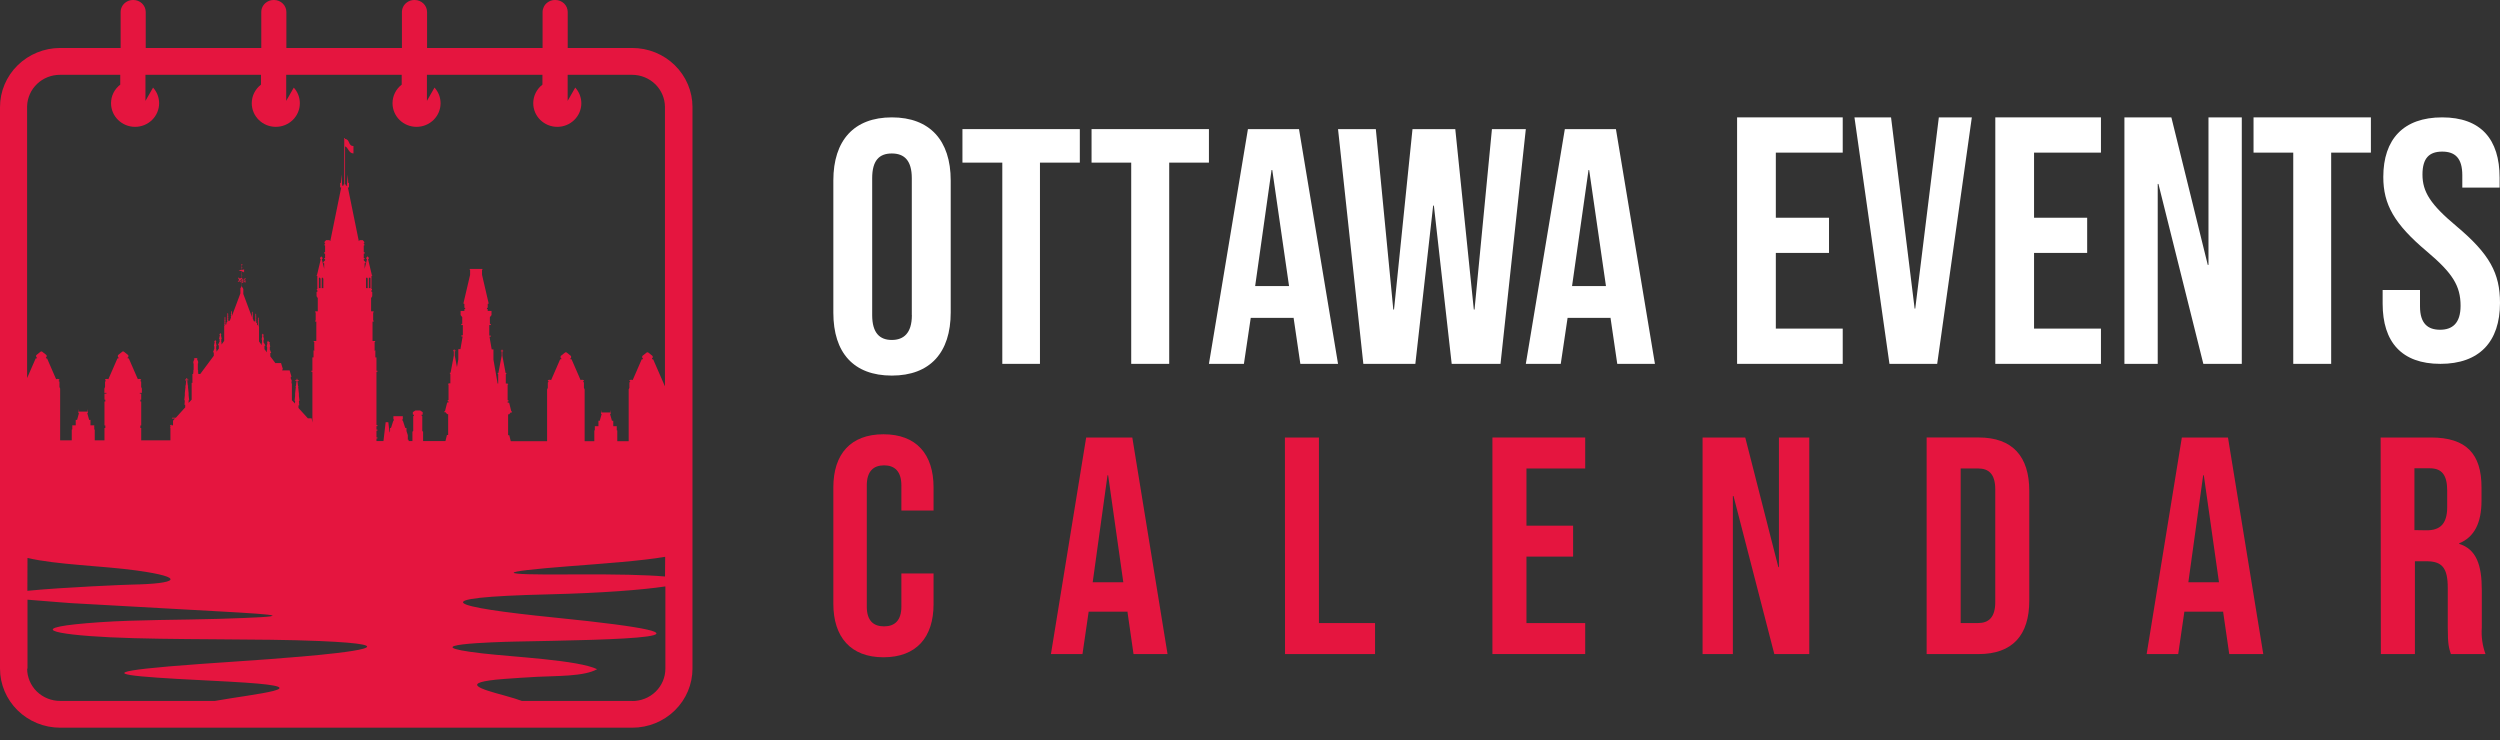
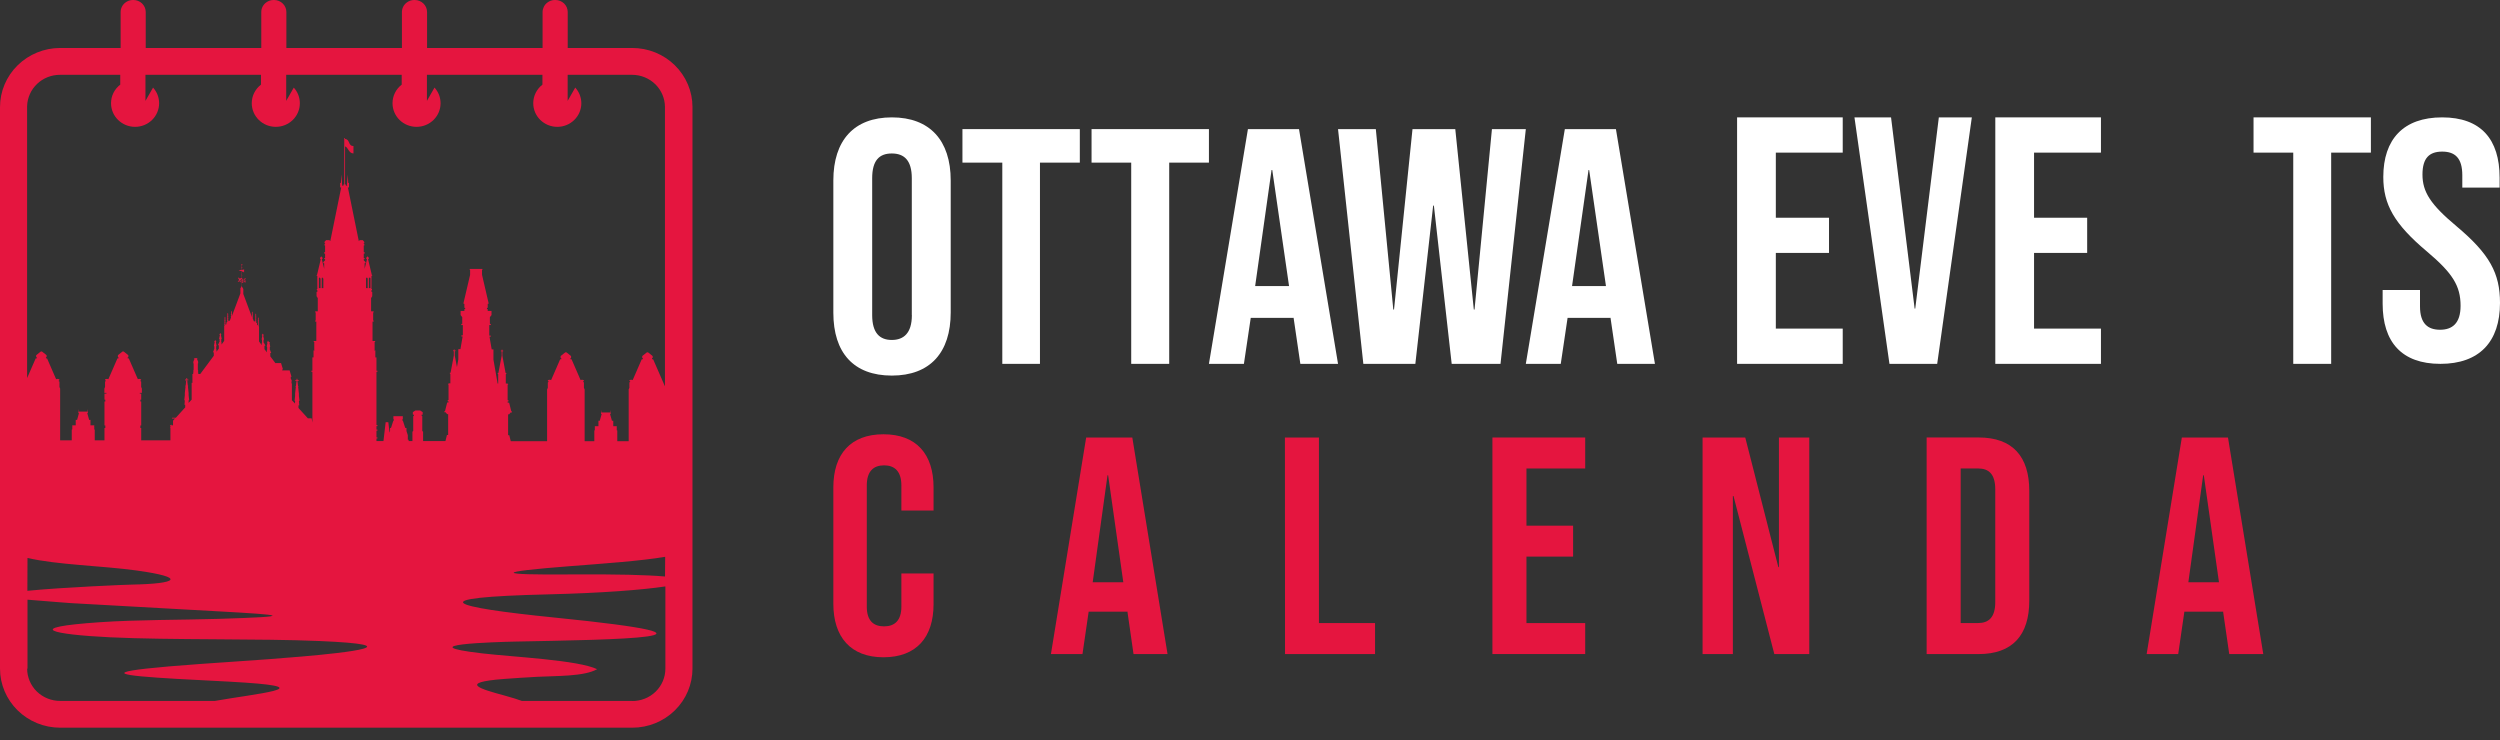
<svg xmlns="http://www.w3.org/2000/svg" width="179" height="53" viewBox="0 0 179 53" fill="none">
  <rect x="0" y="0" width="179" height="53" fill="#333333" stroke="none" />
  <path d="M45.265 3.435H40.649V0.863C40.649 0.75 40.626 0.637 40.582 0.532C40.538 0.427 40.472 0.332 40.391 0.252C40.309 0.172 40.211 0.108 40.104 0.065C39.997 0.022 39.883 -0 39.767 4.11799e-06H39.726C39.528 0.001 39.337 0.067 39.183 0.189C39.079 0.27 38.995 0.372 38.937 0.489C38.88 0.606 38.849 0.734 38.849 0.863V3.435H30.578V0.863C30.578 0.634 30.485 0.415 30.319 0.253C30.154 0.091 29.93 3.03278e-06 29.696 4.11799e-06H29.655C29.458 0.001 29.266 0.067 29.112 0.189C29.008 0.269 28.924 0.372 28.866 0.488C28.808 0.605 28.778 0.733 28.778 0.863V3.435H20.505V0.863C20.505 0.634 20.413 0.415 20.247 0.253C20.082 0.091 19.859 4.11799e-06 19.625 4.11799e-06H19.585C19.387 0 19.195 0.067 19.042 0.189C18.937 0.269 18.853 0.372 18.795 0.488C18.737 0.605 18.707 0.733 18.708 0.863V3.435H10.434V0.863C10.434 0.634 10.342 0.415 10.177 0.253C10.012 0.091 9.788 4.11799e-06 9.555 4.11799e-06H9.514C9.316 -0 9.124 0.067 8.971 0.189C8.867 0.269 8.782 0.372 8.724 0.488C8.667 0.605 8.637 0.733 8.637 0.863V3.435H4.306C3.164 3.437 2.069 3.883 1.262 4.676C0.455 5.469 0.001 6.543 0 7.664V47.877C0.001 48.997 0.456 50.072 1.263 50.864C2.07 51.656 3.165 52.102 4.306 52.103H45.276C46.417 52.102 47.512 51.656 48.319 50.864C49.127 50.072 49.581 48.997 49.582 47.877V7.664C49.582 7.108 49.47 6.558 49.253 6.045C49.035 5.531 48.717 5.065 48.316 4.672C47.916 4.279 47.44 3.968 46.916 3.755C46.392 3.543 45.831 3.434 45.265 3.435ZM47.616 41.278C46.359 41.166 44.176 41.105 40.866 41.129C35.501 41.174 35.344 40.961 40.839 40.535C43.221 40.351 45.887 40.164 47.627 39.868L47.616 41.278ZM4.306 5.357H8.61V6.06C8.404 6.218 8.237 6.42 8.122 6.651C8.008 6.882 7.949 7.136 7.95 7.393C7.95 7.841 8.131 8.271 8.454 8.587C8.777 8.904 9.215 9.082 9.672 9.082C10.128 9.082 10.566 8.904 10.889 8.587C11.212 8.271 11.393 7.841 11.393 7.393C11.394 6.979 11.239 6.579 10.959 6.271L10.415 7.222V5.357H18.686V6.06C18.48 6.218 18.313 6.42 18.199 6.651C18.084 6.882 18.025 7.136 18.026 7.393C18.026 7.841 18.208 8.271 18.53 8.587C18.853 8.904 19.291 9.082 19.748 9.082C20.204 9.082 20.642 8.904 20.965 8.587C21.288 8.271 21.469 7.841 21.469 7.393C21.47 6.979 21.315 6.579 21.035 6.271L20.492 7.222V5.357H28.762V6.06C28.556 6.218 28.39 6.42 28.276 6.651C28.162 6.882 28.103 7.136 28.105 7.393C28.105 7.614 28.149 7.834 28.235 8.039C28.321 8.244 28.448 8.43 28.607 8.587C28.767 8.744 28.957 8.869 29.165 8.954C29.374 9.039 29.598 9.082 29.824 9.082C30.28 9.082 30.718 8.904 31.041 8.587C31.364 8.271 31.545 7.841 31.545 7.393C31.546 6.979 31.391 6.579 31.111 6.271L30.568 7.222V5.357H38.838V6.06C38.633 6.219 38.467 6.421 38.353 6.652C38.239 6.883 38.18 7.136 38.181 7.393C38.181 7.841 38.362 8.271 38.685 8.587C39.008 8.904 39.446 9.082 39.903 9.082C40.359 9.082 40.797 8.904 41.12 8.587C41.443 8.271 41.624 7.841 41.624 7.393C41.624 6.979 41.468 6.579 41.187 6.271L40.644 7.222V5.357H45.26C45.883 5.357 46.481 5.601 46.922 6.033C47.362 6.466 47.61 7.053 47.611 7.664V27.665L46.764 25.723H46.685V25.637H46.731V25.493L46.397 25.227H46.319L45.984 25.493V25.637H46.028V25.723H45.949L45.3 27.215C45.268 27.199 45.233 27.191 45.197 27.191C45.121 27.191 45.061 27.22 45.061 27.255C45.061 27.29 45.083 27.29 45.113 27.303C45.112 27.309 45.112 27.315 45.113 27.322C45.114 27.335 45.12 27.347 45.129 27.356H45.099C45.08 27.356 45.064 27.378 45.064 27.401V27.767L45.013 27.886V31.591H44.198V30.818H44.16V30.583H44.144V30.567H44.16V30.517H43.91V30.125H43.807V30.093L43.696 29.699H43.677V29.656H43.698H43.723V29.544H43.706L43.69 29.352L43.674 29.533H43.087L43.071 29.352L43.055 29.544H43.038V29.656H43.063H43.085V29.699H43.063L42.952 30.093V30.125H42.849V30.517H42.59V30.567H42.607V30.583H42.59V30.818H42.553V31.591H41.86V28.19V27.886L41.809 27.769V27.401C41.809 27.378 41.792 27.356 41.773 27.356H41.741C41.746 27.352 41.751 27.347 41.755 27.341C41.758 27.335 41.76 27.328 41.76 27.322C41.761 27.315 41.761 27.309 41.76 27.303C41.792 27.303 41.814 27.274 41.814 27.255C41.814 27.236 41.749 27.191 41.675 27.191C41.64 27.191 41.604 27.199 41.572 27.215L40.923 25.723H40.845V25.637H40.888V25.493L40.557 25.227H40.475L40.141 25.493V25.637H40.188V25.723H40.109L39.46 27.215C39.428 27.199 39.393 27.191 39.357 27.191C39.281 27.191 39.221 27.22 39.221 27.255C39.221 27.29 39.24 27.292 39.273 27.303C39.271 27.309 39.271 27.315 39.273 27.322C39.273 27.328 39.275 27.335 39.279 27.341C39.282 27.347 39.286 27.352 39.292 27.356H39.259C39.24 27.356 39.224 27.378 39.224 27.401V27.769L39.172 27.886V27.934V31.591H36.571L36.462 31.159H36.381V29.667H36.454L36.563 29.533H36.381H36.652V29.453H36.609L36.454 28.83H36.346V28.747H36.405V28.654H36.346V27.54H36.392L36.337 27.46H36.215V26.783H36.251V26.701H36.199L35.971 25.475V25.155H36.028V25.104H35.971V25.038H35.919V25.104H35.86V25.155H35.919V25.472L35.686 26.701H35.637V26.783H35.672V27.46H35.629L35.33 25.744V25.016H35.205L35.048 24.108H35.137V24.027H35.031V23.276H35.14V23.196H35.075V22.708L35.192 22.559V22.261H34.92V22.127H34.866V22.042H34.92V21.757H34.977V21.672L34.513 19.676V19.319H34.543V19.255H33.63V19.319H33.66V19.676L33.193 21.672V21.757H33.25V22.042H33.307V22.127H33.25V22.261H32.979V22.559L33.096 22.708V23.196H33.03V23.276H33.139V23.98V24.009H33.036V24.089H33.125L32.968 24.998H32.816V25.725L32.718 26.285L32.561 25.459V25.142H32.62V25.091H32.544V25.024H32.493V25.091H32.433V25.142H32.493V25.459L32.262 26.687H32.213V26.77H32.246V27.447H32.126L32.072 27.527H32.115V28.641H32.058V28.734H32.115V28.817H32.018L31.863 29.44H31.817V29.52H32.088H31.906L32.012 29.653H32.088V31.146H32.001L31.895 31.578H30.293V30.911L30.236 30.858V29.792H30.19V29.691H30.264V29.509L30.079 29.387H29.745L29.56 29.509V29.691H29.634V29.792H29.587V30.858L29.53 30.911V31.578H29.259V31.487H29.199V31.159L29.104 30.866V30.639H29.015L28.841 30.106H28.8V30.032H28.841V29.8H28.167V30.032H28.208V30.106H28.167L27.996 30.639H27.928V30.866L27.893 30.978L27.804 30.229H27.614L27.456 31.578H26.954V31.396H27.024V31.319H26.954V30.834H27.024V30.759H26.954V30.512H27.024V30.434H26.954V26.621H27.024V26.543H26.954V25.589H26.875V25.078L26.823 25.128V24.489H26.861V24.414H26.674V23.026H26.753V22.951H26.718V22.367H26.753V22.29H26.571V21.333H26.595V21.291L26.652 21.216V20.901H26.598V20.768H26.636V20.694H26.598V19.753H26.65V19.708H26.628L26.356 18.57C26.373 18.563 26.387 18.551 26.396 18.536C26.406 18.522 26.411 18.505 26.411 18.487C26.41 18.469 26.405 18.452 26.395 18.437C26.385 18.423 26.37 18.411 26.354 18.404C26.354 18.394 26.35 18.384 26.343 18.377C26.336 18.37 26.326 18.365 26.316 18.364C26.305 18.364 26.294 18.369 26.287 18.376C26.279 18.384 26.275 18.394 26.275 18.404C26.259 18.411 26.245 18.423 26.235 18.438C26.225 18.452 26.22 18.47 26.221 18.487C26.221 18.504 26.226 18.521 26.235 18.536C26.245 18.551 26.259 18.562 26.275 18.57L26.107 19.252V18.847H26.172V18.764L26.044 18.639V18.554H26.107V18.484H26.044V18.159H26.107V18.058H26.044V17.581H26.085V17.466H26.044V17.41H26.082V17.32L25.974 17.192H25.756L25.691 17.267L24.909 13.421H24.988V13.098H24.936L24.893 12.491L24.841 13.248H24.858V13.293H24.763V13.208H24.706V10.484C24.936 10.535 24.947 10.972 25.308 10.988V10.455C24.909 10.455 25.075 9.975 24.706 9.951V9.887H24.648V13.208H24.591V13.293H24.499V13.248L24.448 12.491L24.407 13.098H24.353V13.421H24.431L23.649 17.267L23.587 17.192H23.345L23.237 17.32V17.41H23.277V17.466H23.237V17.581H23.277V18.058H23.212V18.159H23.277V18.484H23.212V18.554H23.277V18.639L23.15 18.764V18.847H23.212V19.252L23.044 18.57C23.06 18.563 23.074 18.551 23.084 18.536C23.094 18.522 23.099 18.505 23.098 18.487C23.099 18.47 23.094 18.452 23.084 18.438C23.074 18.423 23.06 18.411 23.044 18.404C23.044 18.394 23.04 18.384 23.033 18.377C23.026 18.37 23.016 18.365 23.006 18.364C22.996 18.365 22.986 18.37 22.979 18.377C22.972 18.384 22.968 18.394 22.968 18.404C22.951 18.411 22.938 18.423 22.928 18.438C22.918 18.452 22.913 18.47 22.913 18.487C22.914 18.504 22.918 18.521 22.927 18.535C22.937 18.55 22.95 18.562 22.965 18.57L22.694 19.708H22.669V19.753H22.721V20.694H22.685V20.768H22.721V20.901H22.666V21.216L22.726 21.291V21.333H22.753V22.29H22.569V22.367H22.604V22.951H22.569V23.026H22.648V24.414H22.463V24.489H22.501V25.128L22.449 25.078V25.589H22.368V26.543H22.297V26.621H22.368V30.261L22.324 30.008V29.984L22.303 29.954H22.045L21.371 29.211V29.024H21.426L21.401 28.702H21.442L21.401 28.34V28.177L21.347 27.711C21.353 27.709 21.359 27.705 21.363 27.699C21.368 27.694 21.371 27.688 21.371 27.681C21.371 27.673 21.368 27.666 21.362 27.66C21.357 27.654 21.349 27.651 21.341 27.649L21.306 27.338H21.325V27.322H21.29V27.279C21.297 27.275 21.303 27.268 21.306 27.26C21.308 27.268 21.313 27.274 21.319 27.279C21.326 27.284 21.333 27.287 21.341 27.287C21.352 27.287 21.363 27.283 21.371 27.275C21.379 27.268 21.384 27.258 21.385 27.247C21.385 27.235 21.38 27.225 21.372 27.217C21.364 27.209 21.353 27.204 21.341 27.204C21.334 27.204 21.327 27.207 21.321 27.211C21.316 27.215 21.311 27.221 21.309 27.228C21.307 27.223 21.305 27.217 21.301 27.213C21.297 27.208 21.292 27.204 21.287 27.202C21.287 27.202 21.287 27.202 21.287 27.188C21.293 27.185 21.297 27.18 21.301 27.174C21.304 27.169 21.306 27.163 21.306 27.156C21.306 27.145 21.302 27.135 21.294 27.127C21.287 27.119 21.276 27.114 21.265 27.114C21.26 27.114 21.254 27.115 21.249 27.117C21.244 27.119 21.239 27.122 21.236 27.126C21.232 27.13 21.229 27.135 21.227 27.14C21.225 27.145 21.224 27.151 21.225 27.156C21.225 27.163 21.227 27.169 21.23 27.174C21.233 27.18 21.238 27.185 21.244 27.188C21.244 27.188 21.244 27.188 21.244 27.202C21.238 27.204 21.233 27.208 21.23 27.212C21.226 27.217 21.223 27.222 21.222 27.228C21.219 27.221 21.214 27.216 21.208 27.211C21.202 27.207 21.194 27.205 21.187 27.204C21.176 27.205 21.165 27.21 21.158 27.218C21.15 27.226 21.146 27.236 21.146 27.247C21.146 27.258 21.15 27.268 21.158 27.275C21.166 27.283 21.176 27.287 21.187 27.287C21.195 27.287 21.203 27.284 21.21 27.279C21.217 27.275 21.222 27.268 21.225 27.26C21.228 27.268 21.233 27.275 21.241 27.279V27.322H21.206V27.338H21.222L21.187 27.649C21.179 27.651 21.172 27.654 21.167 27.66C21.162 27.666 21.159 27.674 21.16 27.681C21.16 27.688 21.162 27.694 21.166 27.699C21.17 27.704 21.175 27.709 21.181 27.711L21.13 28.177V28.342L21.092 28.702H21.132L21.116 28.891L20.899 28.654V27.457H20.872V27.295H20.899L20.836 27.122H20.82V26.978H20.874L20.736 26.522H20.206V26.45H20.261L20.122 25.994H19.731V26.018L19.354 25.515V25.27H19.422L19.381 25.176L19.357 25.12L19.34 25.056H19.319V25.035V24.835L19.349 24.819L19.297 24.553V24.531H19.321V24.507V24.489H19.24V24.467L19.224 24.454C19.227 24.446 19.227 24.438 19.224 24.43C19.224 24.422 19.22 24.415 19.215 24.409C19.209 24.404 19.202 24.401 19.194 24.401C19.19 24.4 19.185 24.401 19.181 24.402C19.177 24.403 19.174 24.405 19.171 24.408C19.168 24.411 19.165 24.414 19.164 24.418C19.162 24.422 19.161 24.426 19.161 24.43C19.158 24.438 19.158 24.446 19.161 24.454L19.145 24.467V24.489H19.123V24.507V24.531H19.148V24.553L19.096 24.819L19.126 24.835V25.035V25.056H19.107V25.227L18.936 25V24.76H19.004L18.96 24.665L18.936 24.608H18.922L18.906 24.544H18.884L18.871 24.526V24.326L18.903 24.307L18.849 24.041V24.017H18.873L18.887 23.996V23.977H18.865V23.953H18.846C18.849 23.945 18.849 23.937 18.846 23.929C18.846 23.921 18.843 23.912 18.837 23.906C18.831 23.9 18.822 23.897 18.814 23.897C18.809 23.897 18.805 23.898 18.802 23.899C18.798 23.901 18.794 23.904 18.791 23.907C18.789 23.91 18.787 23.913 18.785 23.917C18.784 23.921 18.783 23.925 18.784 23.929C18.781 23.937 18.781 23.945 18.784 23.953H18.767V23.977H18.743V23.996L18.757 24.017H18.781V24.041L18.73 24.307L18.759 24.326V24.526V24.544H18.74V24.712L18.547 24.446V23.38L18.52 23.353V23.297L18.537 23.284C18.538 23.282 18.54 23.281 18.541 23.279C18.542 23.277 18.542 23.274 18.542 23.272C18.542 23.27 18.542 23.268 18.541 23.265C18.54 23.263 18.538 23.262 18.537 23.26L18.52 23.244V23.148L18.553 23.103L18.52 23.122V22.991H18.547L18.523 22.975L18.547 22.956H18.52V22.831V22.812V22.778L18.496 22.714L18.469 22.778V22.812V22.831V22.956H18.442L18.469 22.975L18.442 22.991H18.469V23.122L18.436 23.103L18.469 23.148V23.244L18.45 23.26C18.448 23.262 18.447 23.263 18.446 23.265C18.445 23.268 18.444 23.27 18.444 23.272C18.444 23.274 18.445 23.277 18.446 23.279C18.447 23.281 18.448 23.282 18.45 23.284L18.466 23.297V23.313L18.401 23.255V23.14L18.338 23.084V23.023L18.355 23.009C18.357 23.008 18.358 23.006 18.359 23.004C18.36 23.002 18.36 23 18.36 22.998C18.36 22.995 18.36 22.993 18.359 22.991C18.358 22.989 18.357 22.987 18.355 22.986L18.338 22.97V22.874L18.371 22.828L18.338 22.847V22.716H18.366L18.341 22.7L18.366 22.682H18.338V22.556V22.538V22.506L18.314 22.442L18.287 22.506V22.538V22.556V22.682H18.26L18.287 22.7L18.26 22.716H18.287V22.847L18.254 22.828L18.287 22.874V22.97L18.268 22.986C18.266 22.987 18.265 22.989 18.264 22.991C18.263 22.993 18.262 22.995 18.262 22.998C18.262 23 18.263 23.002 18.264 23.004C18.265 23.006 18.266 23.008 18.268 23.009L18.284 23.023V23.047L18.241 23.009H18.178L18.094 22.783V22.735L18.127 22.69L18.094 22.708V22.578H18.121L18.094 22.562L18.121 22.543H18.091V22.418V22.397V22.365L18.064 22.301L18.037 22.365V22.397V22.415V22.543H18.01L18.034 22.562L18.01 22.578H18.037V22.7L17.421 21.048V20.691L17.323 20.518V20.251C17.374 20.248 17.424 20.235 17.47 20.211L17.508 20.179L17.532 20.211H17.616L17.565 20.147H17.529C17.538 20.132 17.542 20.114 17.543 20.097C17.543 20.08 17.539 20.064 17.532 20.05C17.525 20.035 17.515 20.022 17.502 20.011H17.556L17.605 19.926L17.51 19.939L17.478 19.995C17.431 19.97 17.379 19.955 17.326 19.953V19.745L17.358 19.761L17.326 19.729L17.358 19.692L17.326 19.71V19.444H17.342V19.465H17.358V19.446L17.426 19.46V19.489H17.48V19.436H17.467V19.417H17.48V19.361H17.467V19.343H17.48V19.289H17.426V19.319H17.358V19.3H17.342V19.321H17.326V19.183L17.38 19.207L17.331 19.167L17.38 19.127L17.326 19.151V18.996C17.335 18.995 17.344 18.991 17.35 18.984C17.357 18.977 17.36 18.968 17.361 18.959C17.361 18.947 17.356 18.937 17.348 18.929C17.34 18.921 17.329 18.916 17.317 18.916C17.306 18.916 17.295 18.921 17.287 18.929C17.279 18.937 17.274 18.947 17.274 18.959C17.275 18.968 17.279 18.977 17.285 18.984C17.291 18.991 17.3 18.995 17.309 18.996V19.151L17.255 19.127L17.304 19.167L17.255 19.207L17.309 19.183V19.327H17.25H17.179V19.34L17.098 19.356V19.369L17.179 19.385V19.398H17.25H17.309V19.665L17.277 19.646L17.309 19.684L17.277 19.716L17.309 19.7V19.907C17.256 19.91 17.204 19.924 17.157 19.95L17.125 19.894L17.03 19.881L17.079 19.966H17.13C17.118 19.977 17.108 19.991 17.102 20.006C17.095 20.021 17.092 20.038 17.092 20.054C17.093 20.072 17.097 20.089 17.106 20.105H17.068L17.016 20.169H17.1L17.125 20.134C17.135 20.147 17.148 20.158 17.163 20.166C17.207 20.192 17.258 20.206 17.309 20.209V20.475L17.212 20.648V21.006L16.595 22.658V22.535H16.622L16.598 22.519L16.622 22.5H16.595V22.375V22.354V22.322L16.568 22.258L16.541 22.322V22.354V22.373V22.5H16.511L16.538 22.519L16.511 22.535H16.538V22.666L16.503 22.647L16.536 22.692V22.743L16.451 22.967H16.386L16.34 23.009V22.98L16.356 22.967C16.359 22.963 16.361 22.959 16.361 22.955C16.361 22.951 16.359 22.946 16.356 22.943L16.337 22.927V22.831L16.37 22.786L16.335 22.804V22.674H16.362L16.337 22.658L16.362 22.639H16.335V22.514V22.495V22.463L16.308 22.399L16.28 22.463V22.495V22.514V22.639H16.25L16.278 22.658L16.25 22.674H16.278V22.804L16.242 22.786L16.275 22.831V22.927L16.256 22.943C16.253 22.946 16.251 22.951 16.251 22.955C16.251 22.959 16.253 22.963 16.256 22.967L16.272 22.98V23.042L16.21 23.098V23.212L16.139 23.276V23.255L16.155 23.241C16.158 23.238 16.16 23.234 16.16 23.23C16.16 23.225 16.158 23.221 16.155 23.217L16.136 23.201V23.105L16.169 23.06L16.134 23.079V22.948H16.161L16.136 22.932L16.161 22.914H16.134V22.788V22.77V22.735L16.109 22.671L16.082 22.735V22.77V22.788V22.914H16.052L16.079 22.932L16.052 22.948H16.079V23.079L16.044 23.06L16.077 23.105V23.201L16.058 23.217C16.055 23.221 16.053 23.225 16.053 23.23C16.053 23.234 16.055 23.238 16.058 23.241L16.074 23.255V23.316L16.052 23.337V24.403L15.862 24.67V24.502H15.843V24.483V24.283L15.873 24.265L15.821 23.998V23.974H15.846V23.953V23.934H15.824V23.91H15.808C15.811 23.903 15.811 23.894 15.808 23.886C15.808 23.882 15.808 23.878 15.806 23.874C15.805 23.87 15.803 23.867 15.8 23.864C15.797 23.861 15.794 23.858 15.79 23.857C15.786 23.855 15.782 23.854 15.778 23.854C15.769 23.854 15.761 23.858 15.755 23.864C15.749 23.87 15.745 23.878 15.745 23.886C15.743 23.89 15.742 23.894 15.742 23.898C15.742 23.902 15.743 23.907 15.745 23.91H15.726V23.934H15.705V23.953L15.718 23.974H15.743V23.998L15.688 24.265L15.721 24.283V24.483L15.707 24.502H15.683V24.566H15.669L15.645 24.622L15.602 24.718H15.667V24.958L15.498 25.184V25.014H15.479V24.992V24.792L15.509 24.776L15.458 24.51V24.489H15.482V24.465V24.446H15.46V24.425L15.444 24.411C15.447 24.404 15.447 24.395 15.444 24.387C15.444 24.383 15.443 24.379 15.441 24.375C15.44 24.372 15.437 24.368 15.434 24.366C15.431 24.363 15.428 24.361 15.424 24.36C15.42 24.358 15.416 24.358 15.411 24.358C15.403 24.358 15.396 24.361 15.39 24.367C15.385 24.372 15.382 24.38 15.382 24.387C15.378 24.395 15.378 24.404 15.382 24.411L15.365 24.425V24.446H15.344V24.465V24.489H15.368V24.51L15.316 24.776L15.346 24.792V24.992V25.014H15.322L15.308 25.078L15.284 25.134L15.243 25.227H15.308V25.472L14.336 26.78H14.198V26.663H14.176V26.629V26.583H14.203V26.546H14.181L14.165 26.469V26.021H14.187V25.97V25.898L14.141 25.779H14.122V25.709H14.146V25.68H14.119L14.103 25.642H13.926L13.913 25.68H13.883V25.709H13.907V25.779H13.888L13.842 25.898V25.97V26.021H13.864V26.469L13.848 26.546H13.829V26.583H13.853V26.629V26.663H13.831V26.78H13.777V26.85V27.415H13.723V28.611L13.505 28.849V28.659H13.546L13.505 28.3V28.134L13.454 27.668C13.46 27.666 13.465 27.662 13.469 27.657C13.473 27.651 13.475 27.645 13.476 27.639C13.475 27.631 13.472 27.624 13.467 27.618C13.463 27.613 13.456 27.608 13.448 27.607L13.41 27.295H13.429V27.279H13.394V27.236C13.402 27.232 13.407 27.226 13.41 27.218C13.413 27.226 13.418 27.233 13.425 27.237C13.432 27.242 13.44 27.245 13.448 27.244C13.459 27.244 13.47 27.24 13.477 27.233C13.485 27.225 13.489 27.215 13.489 27.204C13.489 27.193 13.485 27.183 13.477 27.175C13.47 27.167 13.459 27.162 13.448 27.162C13.441 27.162 13.434 27.164 13.427 27.169C13.421 27.173 13.416 27.179 13.413 27.186C13.412 27.18 13.409 27.174 13.405 27.17C13.402 27.165 13.397 27.161 13.391 27.159C13.391 27.159 13.391 27.159 13.391 27.146C13.397 27.142 13.402 27.137 13.405 27.132C13.408 27.126 13.41 27.12 13.41 27.114C13.41 27.103 13.406 27.092 13.399 27.084C13.391 27.076 13.381 27.072 13.37 27.071C13.359 27.072 13.348 27.076 13.341 27.084C13.333 27.092 13.329 27.103 13.329 27.114C13.329 27.12 13.331 27.126 13.334 27.132C13.338 27.137 13.342 27.142 13.348 27.146C13.348 27.146 13.348 27.146 13.348 27.159C13.342 27.161 13.338 27.165 13.334 27.17C13.33 27.174 13.327 27.18 13.326 27.186C13.324 27.179 13.319 27.173 13.313 27.169C13.308 27.165 13.301 27.162 13.294 27.162C13.282 27.162 13.271 27.166 13.263 27.174C13.255 27.182 13.25 27.193 13.25 27.204C13.251 27.215 13.256 27.225 13.264 27.233C13.272 27.24 13.283 27.244 13.294 27.244C13.302 27.244 13.311 27.241 13.318 27.236C13.324 27.23 13.329 27.223 13.332 27.215C13.334 27.223 13.338 27.229 13.345 27.234V27.279H13.31V27.295H13.329L13.294 27.607C13.286 27.608 13.278 27.612 13.273 27.617C13.268 27.623 13.264 27.631 13.264 27.639C13.264 27.645 13.267 27.651 13.27 27.656C13.274 27.662 13.28 27.666 13.286 27.668L13.234 28.134V28.3L13.193 28.659H13.234L13.21 28.982H13.261V29.168L12.59 29.912H12.332L12.311 29.941V29.965H12.531L12.389 30.12V30.456H12.278V30.402L12.169 30.45V30.466H12.202V30.607L12.172 30.623V30.639L12.202 30.655V31.53H10.111V30.645H10.052V30.464H10.111V28.75H10.052V28.614H10.111V28.18H10.008V28.129H10.158V27.825L10.109 27.705V27.34C10.11 27.329 10.106 27.319 10.099 27.31C10.092 27.302 10.082 27.296 10.071 27.295H10.041C10.046 27.291 10.05 27.285 10.053 27.279C10.055 27.273 10.057 27.267 10.057 27.26C10.058 27.254 10.058 27.248 10.057 27.241C10.09 27.241 10.111 27.212 10.111 27.194C10.111 27.175 10.049 27.13 9.976 27.13C9.94 27.129 9.904 27.137 9.872 27.154L9.221 25.661H9.142V25.576H9.188V25.432L8.854 25.166H8.776L8.442 25.432V25.576H8.485V25.661H8.409L7.757 27.154C7.725 27.137 7.69 27.129 7.654 27.13C7.578 27.13 7.518 27.159 7.518 27.194C7.518 27.228 7.54 27.228 7.57 27.241C7.569 27.248 7.569 27.254 7.57 27.26C7.571 27.267 7.573 27.273 7.576 27.279C7.579 27.285 7.584 27.291 7.589 27.295H7.556C7.537 27.295 7.521 27.316 7.521 27.34V27.708L7.472 27.825V28.129H7.622V28.18H7.48V28.614H7.54V28.75H7.48V30.464H7.54V30.645H7.48V31.53H6.783V30.757H6.75V30.522H6.734V30.506H6.75V30.456H6.478V30.064H6.373V30.032L6.264 29.637H6.24V29.595H6.264H6.288V29.483H6.272L6.253 29.291L6.237 29.472H5.664L5.648 29.291L5.629 29.483H5.612V29.595H5.637H5.661V29.637H5.637L5.528 30.032V30.064H5.422V30.456H5.175V30.506H5.191V30.522H5.175V30.757H5.137V31.53H4.306V28.18V28.129V27.825L4.257 27.708V27.34C4.258 27.329 4.254 27.319 4.247 27.311C4.24 27.302 4.23 27.297 4.219 27.295H4.19C4.195 27.291 4.199 27.285 4.203 27.279C4.206 27.273 4.208 27.267 4.209 27.26C4.21 27.254 4.21 27.248 4.209 27.241C4.238 27.241 4.26 27.212 4.26 27.194C4.26 27.175 4.198 27.13 4.124 27.13C4.088 27.129 4.051 27.137 4.019 27.154L3.37 25.661H3.291V25.576H3.337V25.432L3.003 25.166H2.924L2.59 25.432V25.576H2.634V25.661H2.555L1.941 27.071V7.603C1.958 6.999 2.215 6.426 2.657 6.006C3.099 5.586 3.691 5.353 4.306 5.357ZM26.327 20.632H26.207V19.939C26.207 19.857 26.316 19.854 26.327 19.939V20.632ZM26.411 20.632V19.939C26.411 19.857 26.517 19.854 26.527 19.939V20.632H26.411ZM23.152 19.939V20.632H23.036V19.939C23.025 19.854 23.12 19.857 23.131 19.939H23.152ZM22.951 19.939V20.632H22.832V19.939C22.824 19.854 22.919 19.857 22.93 19.939H22.951ZM17.5 20.051L17.451 20.113V20.131L17.521 20.161H17.418L17.393 20.201V20.089L17.5 20.051ZM17.385 19.99C17.429 19.991 17.473 20.003 17.51 20.025L17.388 20.07L17.385 19.99ZM17.538 20.043C17.548 20.051 17.557 20.061 17.564 20.073C17.57 20.084 17.574 20.097 17.576 20.11C17.575 20.124 17.57 20.138 17.562 20.15L17.478 20.113L17.538 20.043ZM17.538 20.182L17.518 20.198C17.482 20.217 17.443 20.229 17.402 20.233L17.432 20.182H17.538ZM17.317 20.166H17.212L17.288 20.131V20.115L17.239 20.054L17.35 20.097V20.209L17.317 20.166ZM17.331 20.233C17.29 20.229 17.25 20.217 17.214 20.198L17.198 20.185H17.301L17.331 20.233ZM17.168 20.155C17.16 20.142 17.155 20.128 17.155 20.113C17.156 20.099 17.16 20.086 17.166 20.074C17.173 20.062 17.182 20.052 17.193 20.043L17.255 20.115L17.168 20.155ZM17.22 20.025C17.258 20.003 17.301 19.991 17.345 19.99V20.067L17.22 20.025ZM1.969 39.948C4.043 40.441 7.317 40.508 9.758 40.844C13.399 41.347 12.71 41.795 9.487 41.856C9.175 41.856 4.548 42.046 1.96 42.301L1.969 39.948ZM1.969 47.877V42.938C2.194 42.957 2.444 42.978 2.721 42.997C3.522 43.053 4.285 43.136 5.091 43.184L15.493 43.764C20.331 44.031 21.295 44.138 15.648 44.311C12.843 44.394 9.834 44.367 7.144 44.551C1.51 44.937 3.785 45.433 7.871 45.63C12.216 45.838 18.683 45.715 22.873 45.897C29.547 46.182 24.955 46.723 21.567 47.011C18.596 47.277 14.972 47.469 12.137 47.711C7.003 48.154 8.577 48.37 12.68 48.609C14.293 48.703 16.101 48.777 17.567 48.876C22.911 49.239 18.254 49.676 15.395 50.185H4.306C3.997 50.186 3.69 50.127 3.404 50.011C3.117 49.896 2.857 49.726 2.637 49.512C2.418 49.297 2.244 49.042 2.125 48.762C2.006 48.481 1.944 48.181 1.944 47.877H1.969ZM45.289 50.185H37.361C37.057 50.07 36.647 49.945 36.115 49.798C34.388 49.329 32.789 48.871 36.06 48.615C36.845 48.554 37.663 48.503 38.45 48.46C39.859 48.386 41.817 48.444 42.754 47.914C41.396 47.258 36.745 47.04 34.521 46.781C29.177 46.158 35.428 45.966 36.943 45.936C43.877 45.8 54.127 45.67 39.718 44.218C32.2 43.463 29.968 42.778 39.305 42.555C43.055 42.464 46.025 42.235 47.641 41.987V47.877C47.641 48.182 47.58 48.485 47.46 48.767C47.341 49.049 47.166 49.305 46.945 49.521C46.724 49.736 46.462 49.906 46.173 50.022C45.885 50.137 45.576 50.195 45.265 50.193L45.289 50.185Z" fill="#E5153F" />
  <path d="M59.667 22.387V12.923C59.667 10.051 61.146 8.404 63.857 8.404C66.568 8.404 68.071 10.046 68.071 12.923V22.373C68.071 25.245 66.591 26.892 63.857 26.892C61.123 26.892 59.667 25.265 59.667 22.387ZM65.285 22.564V12.76C65.285 11.472 64.733 10.989 63.852 10.989C62.972 10.989 62.448 11.468 62.448 12.76V22.564C62.448 23.852 63 24.341 63.852 24.341C64.705 24.341 65.29 23.852 65.29 22.564H65.285Z" fill="white" />
  <path d="M71.765 11.644H68.911V9.244H77.315V11.644H74.461V26.052H71.765V11.644Z" fill="white" />
  <path d="M80.995 11.644H78.155V9.244H86.559V11.644H83.715V26.052H80.995V11.644Z" fill="white" />
  <path d="M89.352 9.244H93.009L95.803 26.052H93.105L92.616 22.716V22.761H89.553L89.064 26.052H86.559L89.352 9.244ZM92.296 20.482L91.094 12.172H91.043L89.869 20.482H92.296Z" fill="white" />
  <path d="M95.803 9.244H98.509L99.76 22.161H99.812L101.135 9.244H104.198L105.525 22.161H105.577L106.823 9.244H109.249L107.437 26.052H103.941L102.666 14.72H102.614L101.339 26.052H97.615L95.803 9.244Z" fill="white" />
  <path d="M112.042 9.244H115.7L118.493 26.052H115.796L115.307 22.716V22.761H112.239L111.75 26.052H109.249L112.042 9.244ZM114.987 20.482L113.784 12.172H113.739L112.559 20.482H114.987Z" fill="white" />
  <path d="M124.376 8.404H131.939V10.928H127.149V15.59H130.957V18.109H127.149V23.528H131.939V26.052H124.376V8.404Z" fill="white" />
  <path d="M132.779 8.404H135.399L137.088 22.095H137.132L138.821 8.404H141.183L138.703 26.052H135.285L132.779 8.404Z" fill="white" />
  <path d="M142.864 8.404H150.428V10.928H145.638V15.59H149.441V18.109H145.638V23.528H150.428V26.052H142.864V8.404Z" fill="white" />
-   <path d="M152.108 8.404H155.47L158.077 18.969H158.127V8.404H160.512V26.052H157.759L154.543 13.169H154.493V26.052H152.108V8.404Z" fill="white" />
  <path d="M164.197 10.928H161.353V8.404H169.756V10.928H166.912V26.052H164.197V10.928Z" fill="white" />
  <path d="M170.597 21.744V20.765H173.272V21.94C173.272 23.171 173.837 23.61 174.71 23.61C175.582 23.61 176.177 23.152 176.177 21.895C176.177 20.473 175.611 19.562 173.78 18.017C171.416 16.032 170.644 14.632 170.644 12.671C170.644 9.972 172.083 8.404 174.858 8.404C177.634 8.404 178.972 9.972 178.972 12.721V13.43H176.301V12.547C176.301 11.321 175.784 10.855 174.863 10.855C173.943 10.855 173.449 11.312 173.449 12.497C173.449 13.75 174.039 14.655 175.889 16.201C178.257 18.19 179 19.562 179 21.689C179 24.483 177.509 26.052 174.734 26.052C171.958 26.052 170.597 24.488 170.597 21.744Z" fill="white" />
  <path d="M59.667 43.229V34.901C59.667 32.51 60.906 31.094 63.255 31.094C65.605 31.094 66.843 32.51 66.843 34.901V36.553H64.539V34.761C64.539 33.741 64.052 33.319 63.301 33.319C62.549 33.319 62.062 33.732 62.062 34.761V43.432C62.062 44.452 62.549 44.848 63.301 44.848C64.052 44.848 64.539 44.435 64.539 43.432V41.062H66.843V43.254C66.843 45.645 65.605 47.061 63.255 47.061C60.906 47.061 59.667 45.608 59.667 43.229Z" fill="#E5153F" />
  <path d="M77.77 31.325H81.073L83.596 46.83H81.16L80.718 43.75V43.795H77.948L77.506 46.83H75.247L77.77 31.325ZM80.429 41.689L79.343 34.03H79.298L78.237 41.689H80.429Z" fill="#E5153F" />
  <path d="M92 31.325H94.436V44.613H98.454V46.83H92.008L92 31.325Z" fill="#E5153F" />
  <path d="M106.857 31.325H113.501V33.543H109.294V37.639H112.634V39.852H109.294V44.613H113.501V46.83H106.857V31.325Z" fill="#E5153F" />
  <path d="M121.905 31.325H124.96L127.33 40.608H127.372V31.325H129.544V46.83H127.041L124.118 35.512H124.073V46.83H121.905V31.325Z" fill="#E5153F" />
  <path d="M137.947 31.323H141.664C144.1 31.323 145.297 32.678 145.297 35.155V43C145.297 45.478 144.1 46.832 141.664 46.832H137.947V31.323ZM141.622 44.611C142.399 44.611 142.861 44.198 142.861 43.108V35.044C142.861 33.937 142.394 33.541 141.622 33.541H140.384V44.611H141.622Z" fill="#E5153F" />
  <path d="M156.22 31.325H159.523L162.05 46.83H159.614L159.168 43.75V43.795H156.401L155.96 46.83H153.701L156.22 31.325ZM158.879 41.689L157.793 34.03H157.747L156.686 41.689H158.879Z" fill="#E5153F" />
-   <path d="M170.454 31.325H174.063C176.59 31.325 177.676 32.502 177.676 34.893V35.847C177.676 37.44 177.164 38.456 176.078 38.902V38.943C177.316 39.323 177.696 40.475 177.696 42.222V44.947C177.652 45.586 177.742 46.228 177.961 46.83H175.483C175.351 46.417 175.26 46.186 175.26 44.926V42.09C175.26 40.649 174.847 40.186 173.732 40.186H172.907V46.83H170.47L170.454 31.325ZM173.757 37.969C174.666 37.969 175.219 37.556 175.219 36.317V35.124C175.219 34.017 174.839 33.53 173.98 33.53H172.873V37.956L173.757 37.969Z" fill="#E5153F" />
</svg>